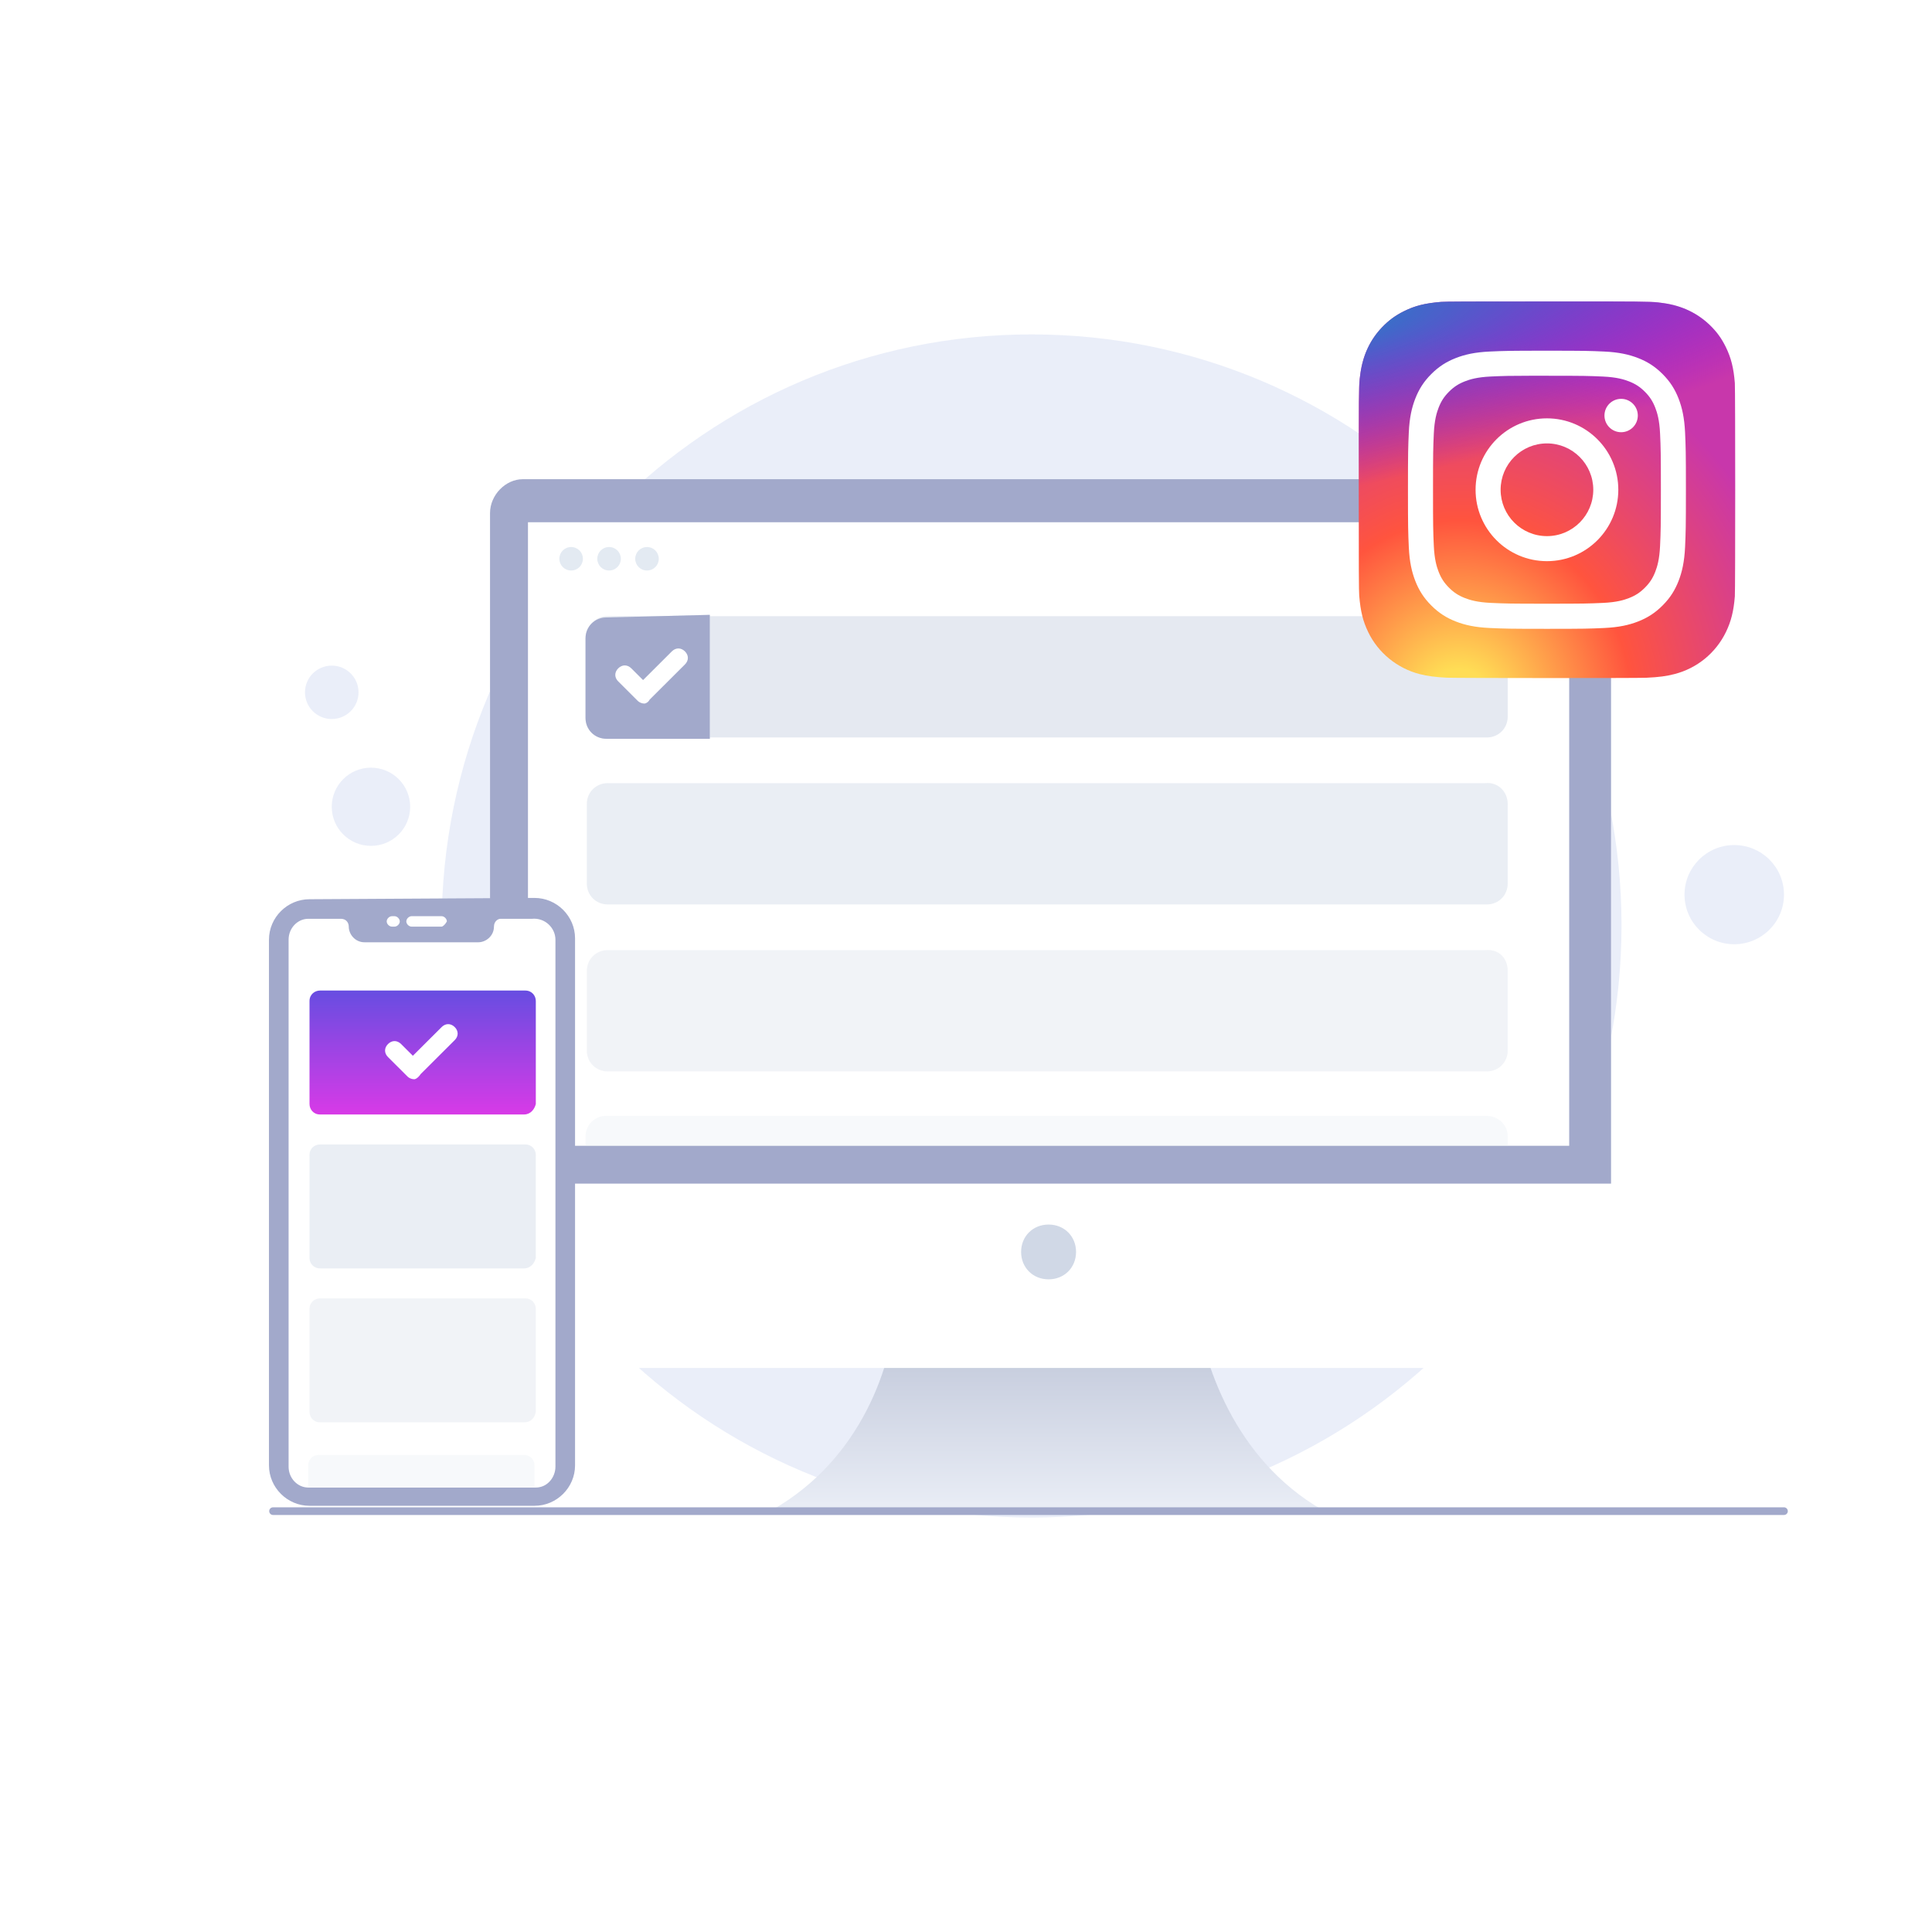
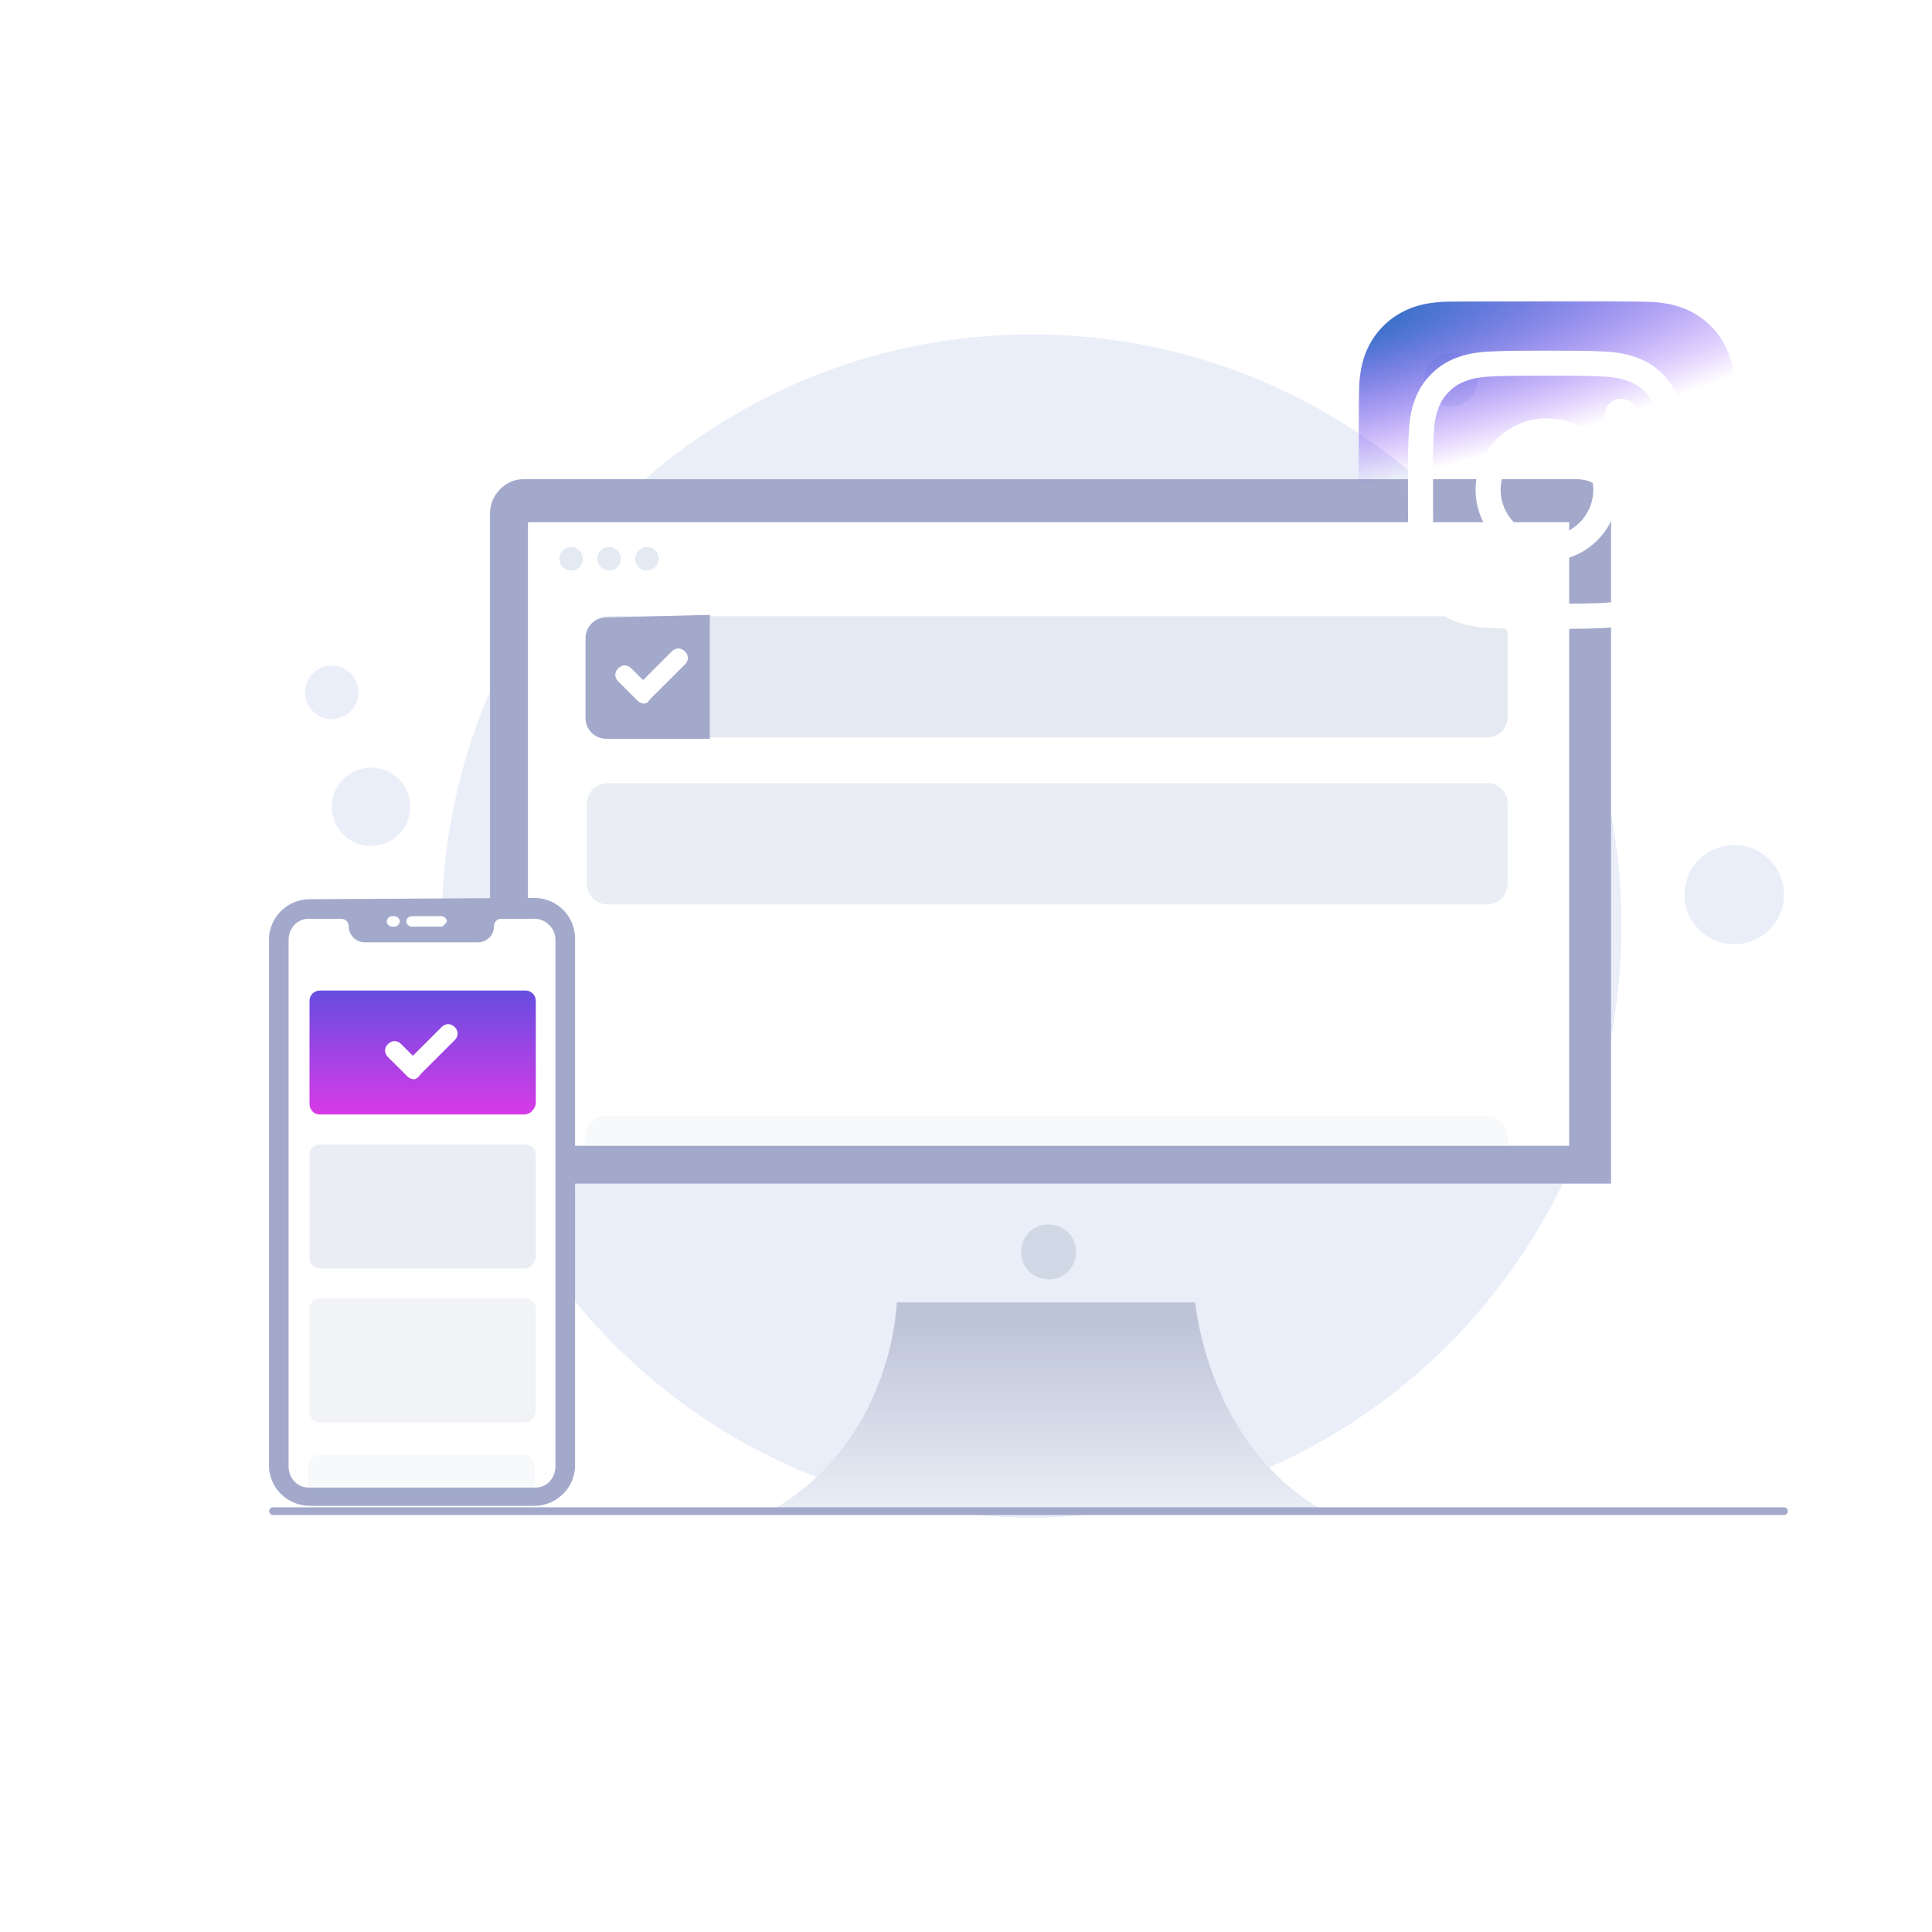
<svg xmlns="http://www.w3.org/2000/svg" width="504" height="504" viewBox="0 0 504 504" fill="none">
  <g clip-path="url(#clip0_594_28206)">
    <path d="M269.106 395.882C354.074 395.882 423.004 326.803 423.004 241.389C423.004 155.975 354.074 87.235 269.106 87.235C184.139 87.235 115.209 156.315 115.209 241.729C115.209 327.143 184.139 395.882 269.106 395.882Z" fill="#EAEEF9" />
    <path d="M344.86 393.841C321.315 394.521 293.333 393.841 273.201 393.5C253.409 394.181 225.086 394.521 201.541 393.841C224.745 380.569 232.935 356.068 233.958 339.734H311.76C313.808 355.728 321.997 380.569 344.86 393.841Z" fill="url(#paint0_linear_594_28206)" />
    <g filter="url(#filter0_d_594_28206)">
-       <path d="M420.273 133.855V337.011C420.273 342.116 416.178 345.859 411.742 345.859H136.365C131.588 345.859 127.834 341.775 127.834 337.011V133.855C127.834 129.091 131.929 125.008 136.365 125.008H411.401C416.52 125.008 420.273 129.091 420.273 133.855Z" fill="white" />
-     </g>
+       </g>
    <path d="M420.273 133.855V308.767H127.834V133.855C127.834 129.091 131.929 125.008 136.365 125.008H411.401C416.52 125.008 420.273 129.091 420.273 133.855Z" fill="#A2A9CB" />
    <path d="M409.013 136.238H137.73V298.899H409.354V136.238H409.013Z" fill="white" />
    <path d="M273.543 333.74C277.638 333.74 280.709 330.677 280.709 326.593C280.709 322.51 277.638 319.447 273.543 319.447C269.448 319.447 266.377 322.51 266.377 326.593C266.377 330.677 269.448 333.74 273.543 333.74Z" fill="#D0D8E6" />
    <path d="M393.316 166.184V186.941C393.316 190.004 390.927 192.386 387.856 192.386H158.546C155.475 192.386 153.086 190.004 153.086 186.941V166.184C153.086 163.121 155.475 160.739 158.546 160.739H387.515C390.927 160.399 393.316 163.121 393.316 166.184Z" fill="#E5E9F1" />
-     <path d="M185.163 160.398V192.726H158.206C155.135 192.726 152.746 190.344 152.746 187.282V166.524C152.746 163.461 155.135 161.079 158.206 161.079L185.163 160.398Z" fill="#E3EAF2" />
    <path opacity="0.8" d="M393.316 209.741V230.499C393.316 233.562 390.927 235.944 387.856 235.944H158.546C155.475 235.944 153.086 233.562 153.086 230.499V209.741C153.086 206.678 155.475 204.296 158.546 204.296H387.515C390.927 203.956 393.316 206.678 393.316 209.741Z" fill="#E5E9F1" />
    <path d="M185.163 160.398V192.726H158.206C155.135 192.726 152.746 190.344 152.746 187.282V166.524C152.746 163.461 155.135 161.079 158.206 161.079L185.163 160.398Z" fill="#A2A9CB" />
    <path d="M168.1 183.539C167.418 183.539 166.735 183.198 166.394 182.858L161.276 177.754C160.252 176.733 160.252 175.372 161.276 174.351C162.299 173.33 163.664 173.33 164.688 174.351L167.759 177.413L175.266 169.927C176.29 168.906 177.655 168.906 178.679 169.927C179.702 170.948 179.702 172.309 178.679 173.33L169.465 182.518C169.124 183.198 168.442 183.539 168.1 183.539Z" fill="white" />
-     <path opacity="0.5" d="M393.316 253.299V274.057C393.316 277.12 390.927 279.502 387.856 279.502H158.546C155.475 279.502 153.086 277.12 153.086 274.057V253.299C153.086 250.237 155.475 247.855 158.546 247.855H387.515C390.927 247.514 393.316 249.896 393.316 253.299Z" fill="#E5E9F1" />
    <path opacity="0.3" d="M393.317 296.516V298.899H152.746V296.516C152.746 293.454 155.135 291.072 158.206 291.072H387.516C390.929 291.072 393.317 293.454 393.317 296.516Z" fill="#E5E9F1" />
    <path d="M150.015 382.611C150.015 388.396 145.238 393.16 139.437 393.16H80.744C74.943 393.16 70.166 388.396 70.166 382.611V245.132C70.166 239.347 74.943 234.583 80.744 234.583H139.096C144.897 234.583 149.674 239.347 149.674 245.132L150.015 382.611Z" fill="white" />
    <path d="M139.437 234.242C145.238 234.242 150.015 239.006 150.015 244.791V382.27C150.015 388.055 145.238 392.819 139.437 392.819H80.744C74.943 392.819 70.166 388.055 70.166 382.27V245.132C70.166 239.347 74.943 234.582 80.744 234.582L139.437 234.242Z" fill="#A2A9CB" />
    <path d="M144.897 245.132V382.611C144.897 385.333 142.85 388.055 139.779 388.055H139.437H80.745H80.404C77.674 388.055 75.285 385.673 75.285 382.611V245.132C75.285 242.069 77.674 239.687 80.404 239.687H88.935C90.299 239.687 90.982 240.708 90.982 241.729C90.982 243.771 92.688 245.812 95.077 245.812H124.764C126.812 245.812 128.859 244.111 128.859 241.729C128.859 240.368 129.883 239.687 130.565 239.687H138.755C142.167 239.347 144.897 242.069 144.897 245.132Z" fill="white" />
    <path d="M115.209 241.729H107.361C106.679 241.729 105.996 241.049 105.996 240.368C105.996 239.687 106.679 239.007 107.361 239.007H115.209C115.892 239.007 116.574 239.687 116.574 240.368C116.233 241.049 115.551 241.729 115.209 241.729Z" fill="white" />
    <path d="M102.924 241.729H102.242C101.559 241.729 100.877 241.049 100.877 240.368C100.877 239.687 101.559 239.007 102.242 239.007H102.924C103.607 239.007 104.289 239.687 104.289 240.368C104.289 241.049 103.607 241.729 102.924 241.729Z" fill="white" />
    <path d="M136.707 290.732H83.474C81.768 290.732 80.744 289.371 80.744 288.009V261.126C80.744 259.425 82.109 258.404 83.474 258.404H137.048C138.754 258.404 139.778 259.765 139.778 261.126V288.009C139.437 289.371 138.413 290.732 136.707 290.732Z" fill="url(#paint1_linear_594_28206)" />
    <path d="M108.044 281.543C107.361 281.543 106.679 281.203 106.337 280.863L101.219 275.758C100.195 274.738 100.195 273.376 101.219 272.356C102.243 271.335 103.608 271.335 104.631 272.356L107.702 275.418L115.21 267.932C116.233 266.911 117.598 266.911 118.622 267.932C119.646 268.953 119.646 270.314 118.622 271.335L109.75 280.182C109.067 281.203 108.385 281.543 108.044 281.543Z" fill="white" />
    <path opacity="0.8" d="M136.707 330.886H83.474C81.768 330.886 80.744 329.525 80.744 328.164V301.28C80.744 299.579 82.109 298.558 83.474 298.558H137.048C138.754 298.558 139.778 299.919 139.778 301.28V328.164C139.437 329.525 138.413 330.886 136.707 330.886Z" fill="#E5E9F1" />
    <path opacity="0.5" d="M136.707 371.041H83.474C81.768 371.041 80.744 369.68 80.744 368.318V341.435C80.744 339.734 82.109 338.713 83.474 338.713H137.048C138.754 338.713 139.778 340.074 139.778 341.435V368.318C139.437 370.02 138.413 371.041 136.707 371.041Z" fill="#E5E9F1" />
    <path opacity="0.3" d="M139.436 382.271V387.715H139.095H80.744H80.402V382.271C80.402 380.569 81.767 379.548 83.132 379.548H136.706C138.412 379.548 139.436 380.91 139.436 382.271Z" fill="#E5E9F1" />
    <path d="M148.991 148.829C150.697 148.829 152.062 147.468 152.062 145.766C152.062 144.065 150.697 142.704 148.991 142.704C147.285 142.704 145.92 144.065 145.92 145.766C145.92 147.468 147.285 148.829 148.991 148.829Z" fill="#E3EAF2" />
    <path d="M158.888 148.829C160.594 148.829 161.959 147.468 161.959 145.766C161.959 144.065 160.594 142.704 158.888 142.704C157.181 142.704 155.816 144.065 155.816 145.766C155.816 147.468 157.181 148.829 158.888 148.829Z" fill="#E3EAF2" />
    <path d="M168.784 148.829C170.49 148.829 171.855 147.468 171.855 145.766C171.855 144.065 170.49 142.704 168.784 142.704C167.078 142.704 165.713 144.065 165.713 145.766C165.713 147.468 167.078 148.829 168.784 148.829Z" fill="#E3EAF2" />
    <path d="M71.227 394.211H465.386" stroke="#A2A9CB" stroke-width="2" stroke-miterlimit="10" stroke-linecap="round" stroke-linejoin="round" />
    <path d="M96.772 220.662C102.422 220.662 107.001 216.095 107.001 210.461C107.001 204.827 102.422 200.26 96.772 200.26C91.123 200.26 86.543 204.827 86.543 210.461C86.543 216.095 91.123 220.662 96.772 220.662Z" fill="#EAEEF9" />
    <path d="M86.544 187.571C90.403 187.571 93.53 184.452 93.53 180.605C93.53 176.757 90.403 173.638 86.544 173.638C82.686 173.638 79.559 176.757 79.559 180.605C79.559 184.452 82.686 187.571 86.544 187.571Z" fill="#EAEEF9" />
    <path d="M378.509 105.933C382.367 105.933 385.495 102.814 385.495 98.966C385.495 95.118 382.367 91.999 378.509 91.999C374.651 91.999 371.523 95.118 371.523 98.966C371.523 102.814 374.651 105.933 378.509 105.933Z" fill="#EAEEF9" />
    <path d="M452.413 246.323C459.578 246.323 465.387 240.53 465.387 233.385C465.387 226.24 459.578 220.447 452.413 220.447C445.248 220.447 439.439 226.24 439.439 233.385C439.439 240.53 445.248 246.323 452.413 246.323Z" fill="#EAEEF9" />
-     <path d="M403.575 78.638C383.075 78.638 377.079 78.659 375.914 78.756C371.707 79.106 369.089 79.769 366.237 81.19C364.039 82.282 362.305 83.548 360.595 85.322C357.479 88.559 355.591 92.54 354.907 97.273C354.575 99.571 354.478 100.039 354.458 111.775C354.451 115.687 354.458 120.836 354.458 127.741C354.458 148.238 354.481 154.232 354.579 155.396C354.919 159.492 355.561 162.069 356.921 164.889C359.519 170.285 364.481 174.336 370.327 175.848C372.352 176.369 374.587 176.656 377.458 176.792C378.674 176.845 391.068 176.883 403.47 176.883C415.873 176.883 428.275 176.868 429.461 176.807C432.784 176.651 434.714 176.392 436.847 175.84C442.731 174.321 447.603 170.33 450.254 164.858C451.587 162.107 452.263 159.432 452.569 155.549C452.636 154.703 452.664 141.207 452.664 127.728C452.664 114.248 452.633 100.777 452.567 99.93C452.257 95.985 451.581 93.332 450.205 90.528C449.076 88.233 447.822 86.519 446.002 84.766C442.753 81.661 438.78 79.772 434.046 79.089C431.752 78.757 431.295 78.659 419.558 78.638H403.575Z" fill="url(#paint2_radial_594_28206)" />
    <path d="M403.575 78.638C383.075 78.638 377.079 78.659 375.914 78.756C371.707 79.106 369.089 79.769 366.237 81.19C364.039 82.282 362.305 83.548 360.595 85.322C357.479 88.559 355.591 92.54 354.907 97.273C354.575 99.571 354.478 100.039 354.458 111.775C354.451 115.687 354.458 120.836 354.458 127.741C354.458 148.238 354.481 154.232 354.579 155.396C354.919 159.492 355.561 162.069 356.921 164.889C359.519 170.285 364.481 174.336 370.327 175.848C372.352 176.369 374.587 176.656 377.458 176.792C378.674 176.845 391.068 176.883 403.47 176.883C415.873 176.883 428.275 176.868 429.461 176.807C432.784 176.651 434.714 176.392 436.847 175.84C442.731 174.321 447.603 170.33 450.254 164.858C451.587 162.107 452.263 159.432 452.569 155.549C452.636 154.703 452.664 141.207 452.664 127.728C452.664 114.248 452.633 100.777 452.567 99.93C452.257 95.985 451.581 93.332 450.205 90.528C449.076 88.233 447.822 86.519 446.002 84.766C442.753 81.661 438.78 79.772 434.046 79.089C431.752 78.757 431.295 78.659 419.558 78.638H403.575Z" fill="url(#paint3_radial_594_28206)" />
    <path d="M403.553 91.487C393.707 91.487 392.471 91.53 388.604 91.706C384.744 91.883 382.11 92.494 379.804 93.391C377.42 94.318 375.397 95.558 373.382 97.575C371.365 99.591 370.127 101.615 369.198 104C368.299 106.308 367.687 108.945 367.513 112.805C367.34 116.675 367.295 117.912 367.295 127.765C367.295 137.617 367.339 138.85 367.514 142.72C367.691 146.582 368.303 149.218 369.198 151.525C370.125 153.911 371.364 155.935 373.38 157.951C375.394 159.969 377.417 161.212 379.8 162.138C382.107 163.035 384.742 163.647 388.601 163.824C392.468 164 393.703 164.043 403.548 164.043C413.395 164.043 414.627 164 418.494 163.824C422.354 163.647 424.991 163.035 427.298 162.138C429.682 161.212 431.702 159.969 433.716 157.951C435.733 155.935 436.971 153.911 437.9 151.526C438.792 149.218 439.403 146.581 439.585 142.721C439.758 138.851 439.804 137.617 439.804 127.765C439.804 117.912 439.758 116.676 439.585 112.806C439.403 108.944 438.792 106.308 437.9 104.001C436.971 101.615 435.733 99.591 433.716 97.575C431.699 95.557 429.683 94.317 427.296 93.391C424.985 92.494 422.349 91.883 418.489 91.706C414.622 91.53 413.391 91.487 403.541 91.487H403.553ZM400.3 98.024C401.266 98.023 402.343 98.024 403.553 98.024C413.233 98.024 414.38 98.059 418.203 98.233C421.738 98.395 423.656 98.986 424.934 99.482C426.626 100.14 427.832 100.926 429.1 102.196C430.369 103.465 431.155 104.675 431.813 106.368C432.31 107.645 432.901 109.565 433.062 113.102C433.236 116.926 433.273 118.075 433.273 127.757C433.273 137.438 433.236 138.587 433.062 142.411C432.9 145.949 432.31 147.868 431.813 149.146C431.156 150.839 430.369 152.044 429.1 153.313C427.831 154.583 426.627 155.369 424.934 156.026C423.658 156.525 421.738 157.115 418.203 157.276C414.381 157.45 413.233 157.488 403.553 157.488C393.872 157.488 392.725 157.45 388.903 157.276C385.368 157.113 383.449 156.522 382.171 156.026C380.479 155.368 379.27 154.582 378.001 153.312C376.732 152.042 375.947 150.836 375.288 149.143C374.792 147.865 374.201 145.945 374.04 142.408C373.866 138.584 373.831 137.435 373.831 127.748C373.831 118.06 373.866 116.917 374.04 113.093C374.201 109.556 374.792 107.636 375.288 106.357C375.945 104.664 376.732 103.455 378.001 102.185C379.27 100.915 380.479 100.129 382.171 99.47C383.449 98.971 385.368 98.382 388.903 98.219C392.247 98.068 393.543 98.023 400.3 98.015V98.024ZM422.905 104.048C420.503 104.048 418.555 105.996 418.555 108.4C418.555 110.803 420.503 112.753 422.905 112.753C425.307 112.753 427.256 110.803 427.256 108.4C427.256 105.997 425.307 104.047 422.905 104.047V104.048ZM403.553 109.135C393.271 109.135 384.934 117.476 384.934 127.765C384.934 138.054 393.271 146.391 403.553 146.391C413.835 146.391 422.168 138.054 422.168 127.765C422.168 117.476 413.835 109.135 403.553 109.135ZM403.553 115.672C410.227 115.672 415.638 121.086 415.638 127.765C415.638 134.443 410.227 139.858 403.553 139.858C396.878 139.858 391.468 134.443 391.468 127.765C391.468 121.086 396.878 115.672 403.553 115.672Z" fill="white" />
  </g>
  <defs>
    <filter id="filter0_d_594_28206" x="105.834" y="114.008" width="336.439" height="264.851" filterUnits="userSpaceOnUse" color-interpolation-filters="sRGB">
      <feFlood flood-opacity="0" result="BackgroundImageFix" />
      <feColorMatrix in="SourceAlpha" type="matrix" values="0 0 0 0 0 0 0 0 0 0 0 0 0 0 0 0 0 0 127 0" result="hardAlpha" />
      <feOffset dy="11" />
      <feGaussianBlur stdDeviation="11" />
      <feColorMatrix type="matrix" values="0 0 0 0 0.398 0 0 0 0 0.477 0 0 0 0 0.575 0 0 0 0.27 0" />
      <feBlend mode="normal" in2="BackgroundImageFix" result="effect1_dropShadow_594_28206" />
      <feBlend mode="normal" in="SourceGraphic" in2="effect1_dropShadow_594_28206" result="shape" />
    </filter>
    <linearGradient id="paint0_linear_594_28206" x1="273.229" y1="392.33" x2="273.229" y2="343.874" gradientUnits="userSpaceOnUse">
      <stop stop-color="#E8ECF5" />
      <stop offset="0.991" stop-color="#BDC4D7" />
    </linearGradient>
    <linearGradient id="paint1_linear_594_28206" x1="110.427" y1="258.412" x2="110.427" y2="290.801" gradientUnits="userSpaceOnUse">
      <stop stop-color="#674DE1" />
      <stop offset="1" stop-color="#D83AE7" />
    </linearGradient>
    <radialGradient id="paint2_radial_594_28206" cx="0" cy="0" r="1" gradientUnits="userSpaceOnUse" gradientTransform="translate(380.542 184.45) rotate(-90) scale(97.368 90.526)">
      <stop stop-color="#FFDD55" />
      <stop offset="0.1" stop-color="#FFDD55" />
      <stop offset="0.5" stop-color="#FF543E" />
      <stop offset="1" stop-color="#C837AB" />
    </radialGradient>
    <radialGradient id="paint3_radial_594_28206" cx="0" cy="0" r="1" gradientUnits="userSpaceOnUse" gradientTransform="translate(338.005 85.716) rotate(78.685) scale(43.523 179.343)">
      <stop stop-color="#3771C8" />
      <stop offset="0.128" stop-color="#3771C8" />
      <stop offset="1" stop-color="#6600FF" stop-opacity="0" />
    </radialGradient>
    <clipPath id="clip0_594_28206">
      <rect width="504" height="504" fill="white" />
    </clipPath>
  </defs>
</svg>